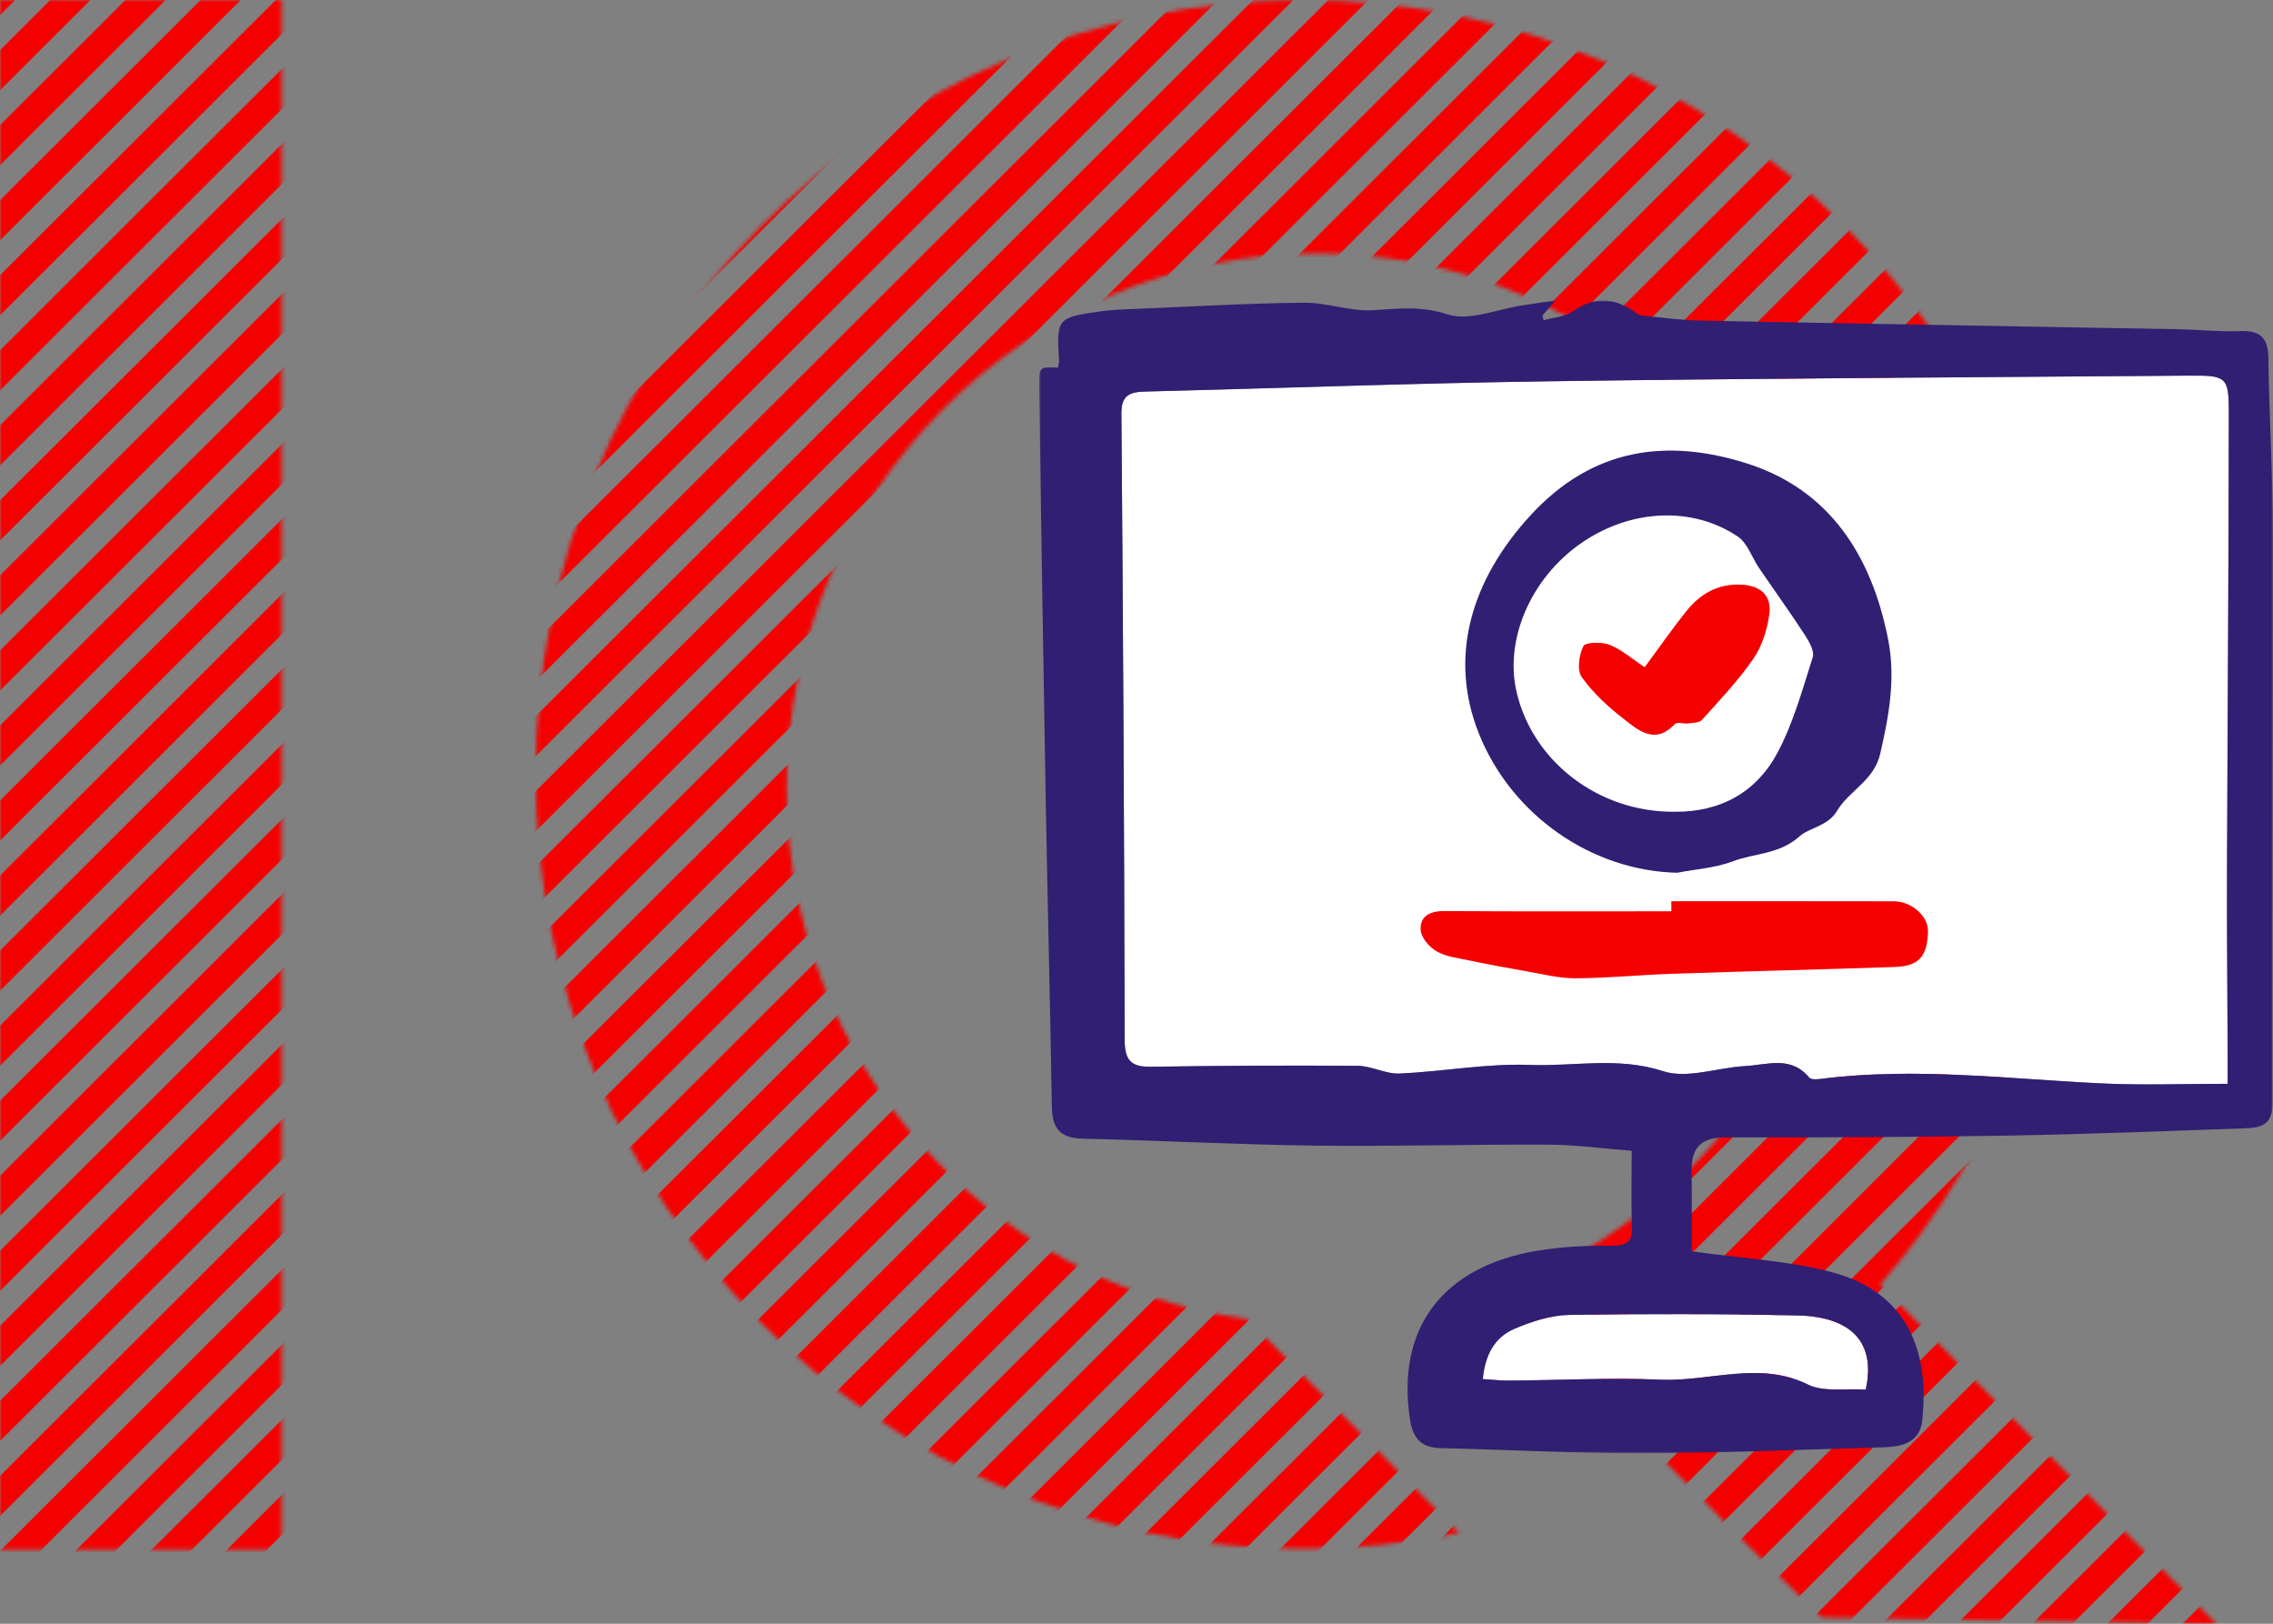
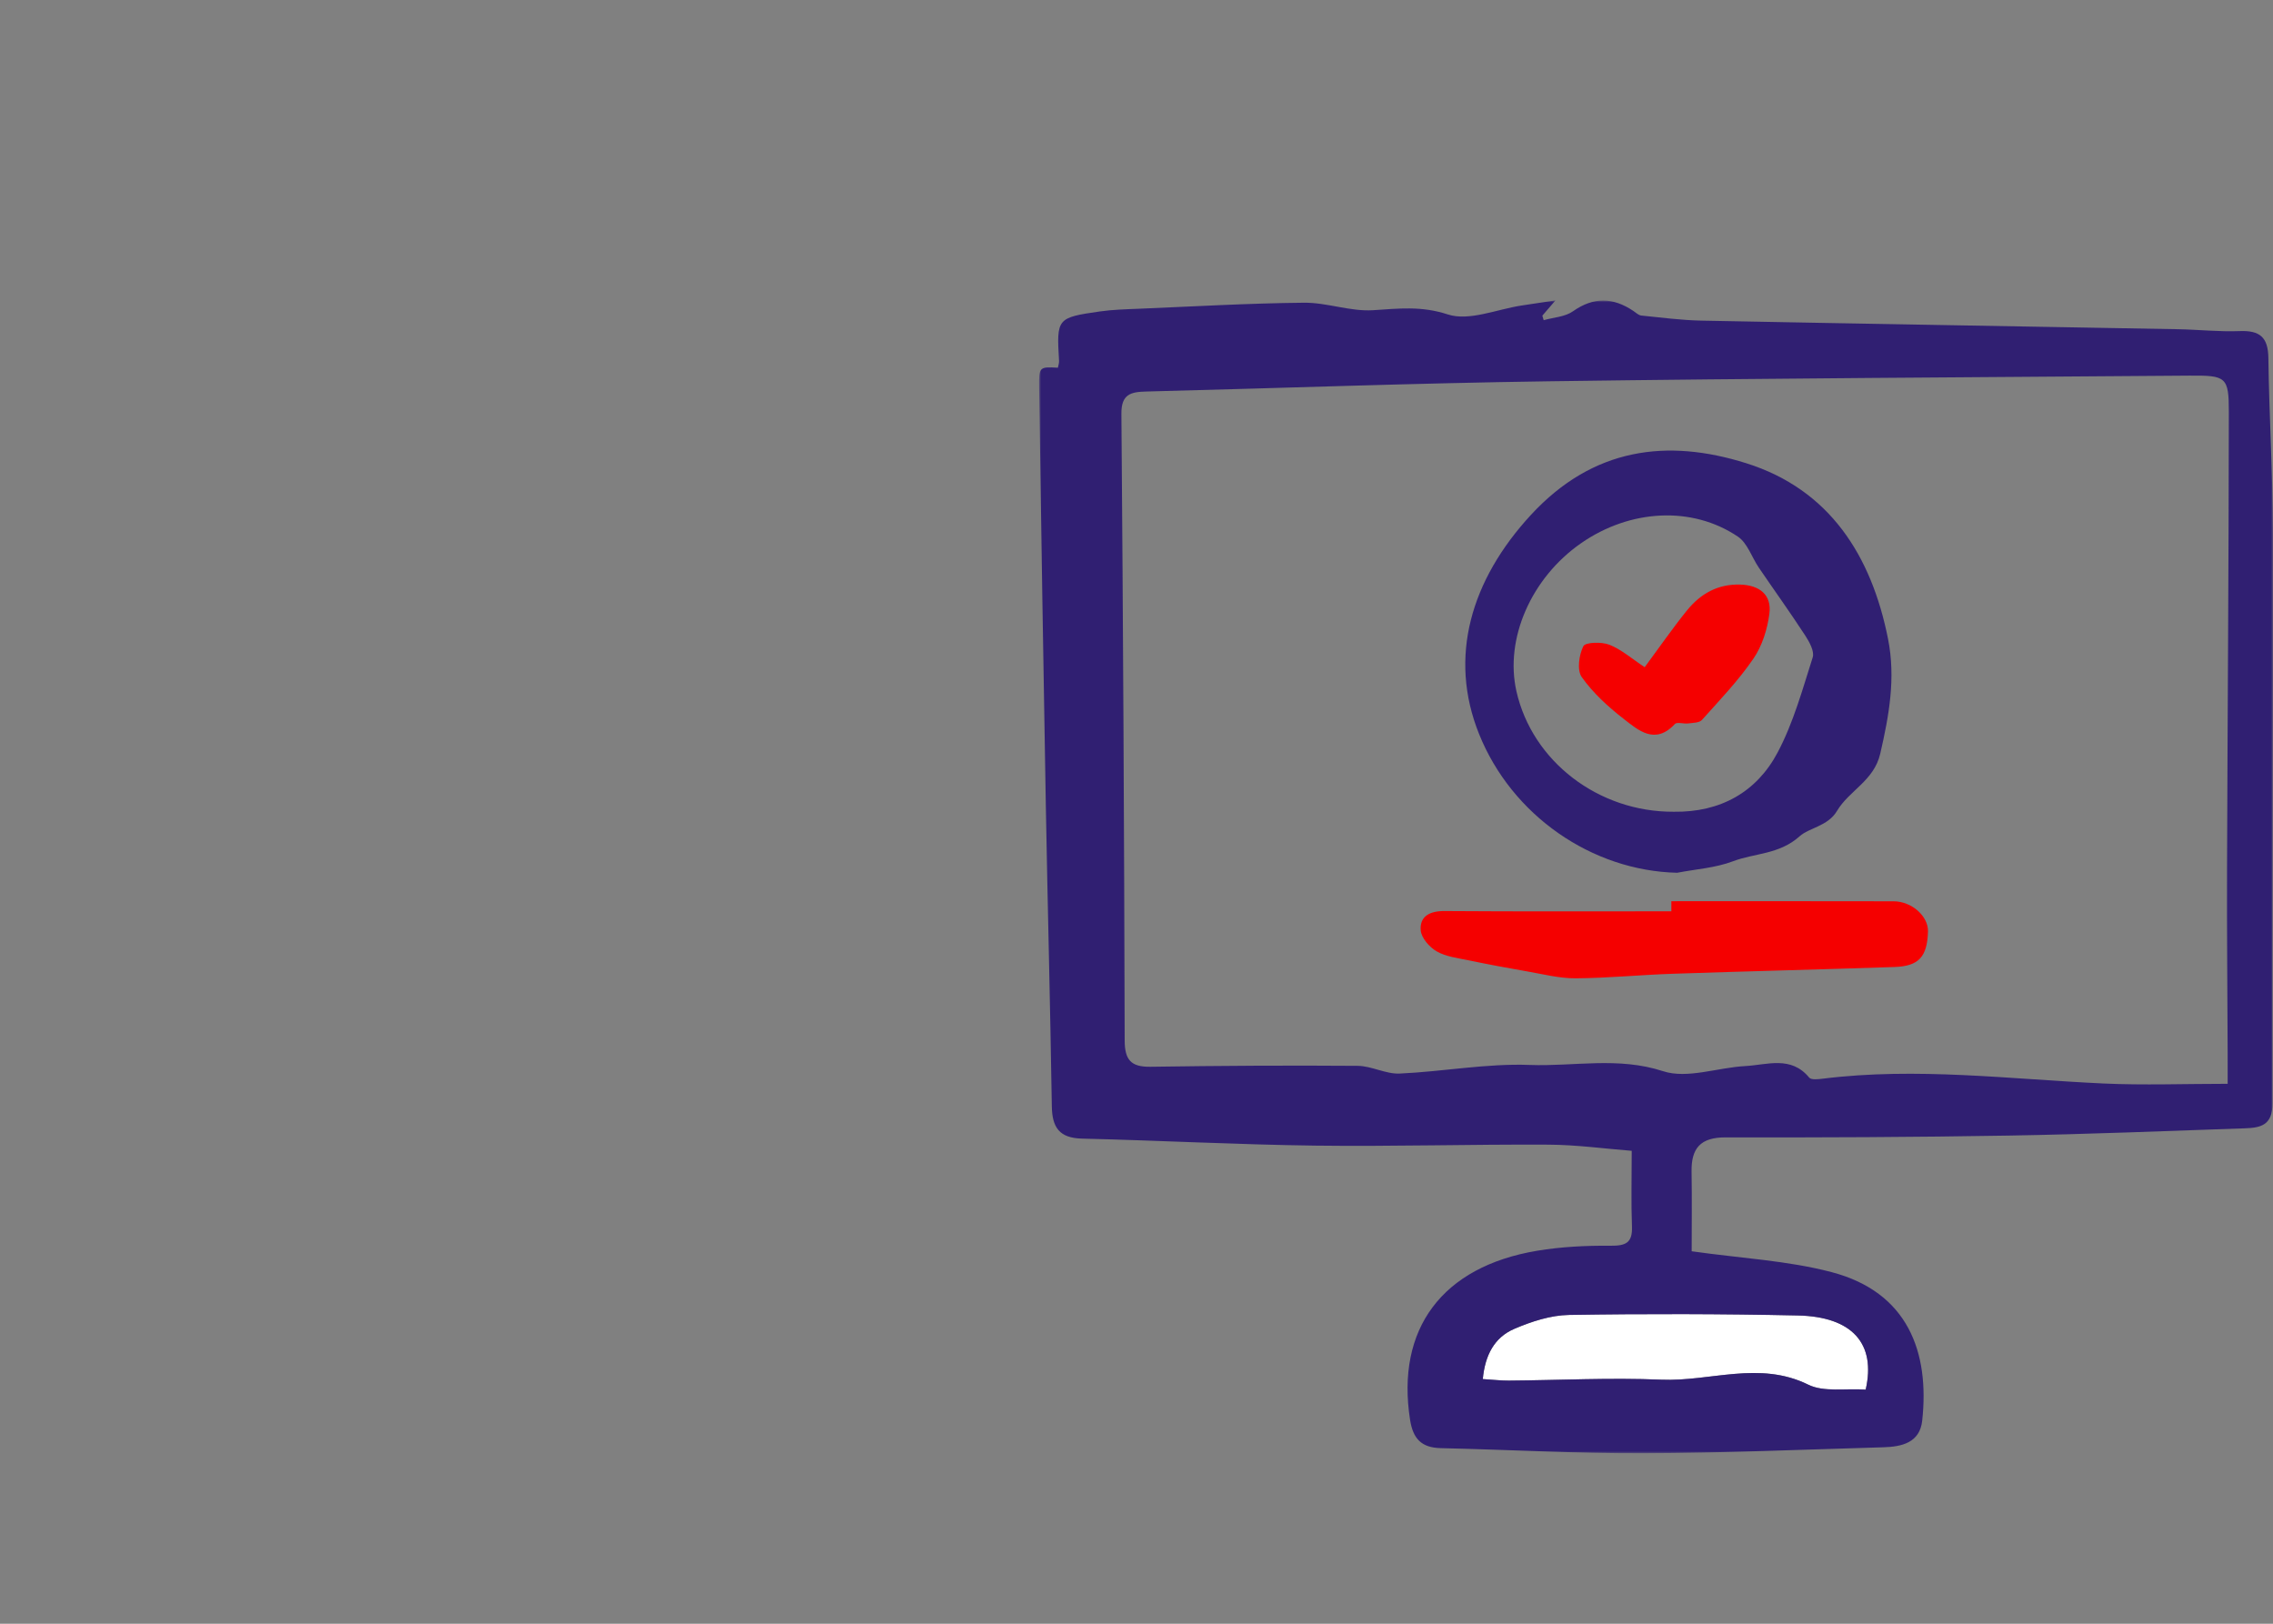
<svg xmlns="http://www.w3.org/2000/svg" xmlns:xlink="http://www.w3.org/1999/xlink" width="560px" height="400px" viewBox="0 0 560 400">
  <rect x="0" y="0" width="560" height="400" fill="#808080" stroke="none" />
  <title>Group</title>
  <defs>
-     <path d="M320.991,2.84217094e-14 C425.396,2.84217094e-14 510.032,85.41 510.032,190.77 C510.032,238.911 492.362,282.888 463.209,316.454 L546,400 L448.784,398.461 L431.13,381.199 L368.757,318.257 C419.072,299.94 455.039,251.328 455.039,194.238 C455.039,121.445 396.562,62.434 324.428,62.434 C252.294,62.434 193.818,121.445 193.818,194.238 C193.818,261.175 243.262,316.457 307.304,324.92 L359.486,377.581 C347.057,380.176 334.182,381.539 320.991,381.539 C216.587,381.539 131.95,296.129 131.95,190.77 C131.95,85.41 216.587,2.84217094e-14 320.991,2.84217094e-14 Z M69.388,2.84217094e-14 L69.388,381.766 L0,381.766 L0,2.84217094e-14 L69.388,2.84217094e-14 Z" id="path-1" />
    <polygon id="path-3" points="0 0 304 0 304 284 0 284" />
  </defs>
  <g id="Page-1" stroke="none" stroke-width="1" fill="none" fill-rule="evenodd">
    <g id="Artboard" transform="translate(-131, -575)">
      <g id="Group" transform="translate(131, 575)">
        <g id="Group-22">
          <mask id="mask-2" fill="white">
            <use xlink:href="#path-1" />
          </mask>
          <g id="Mask" fill-rule="nonzero" />
          <g mask="url(#mask-2)" fill="#F50000" fill-rule="nonzero" id="Combined-Shape">
            <g transform="translate(-414, -9)">
              <path d="M787.325,1.05160325e-12 L792.273,4.945 L375.402,421 L370.455,416.055 L787.325,1.05160325e-12 Z M1083.689,1.05160325e-12 L1088.636,4.945 L671.766,421 L666.818,416.055 L1083.689,1.05160325e-12 Z M639.144,1.05160325e-12 L644.091,4.945 L227.22,421 L222.273,416.055 L639.144,1.05160325e-12 Z M935.507,1.05160325e-12 L940.455,4.945 L523.584,421 L518.636,416.055 L935.507,1.05160325e-12 Z M713.234,1.05160325e-12 L718.182,4.945 L301.311,421 L296.364,416.055 L713.234,1.05160325e-12 Z M1009.598,0 L1014.545,4.945 L597.675,421 L592.727,416.055 L1009.598,0 Z M565.053,1.05160325e-12 L570,4.945 L153.129,421 L148.182,416.055 L565.053,1.05160325e-12 Z M472.439,1.05160325e-12 L477.386,4.945 L60.515,421 L55.568,416.055 L472.439,1.05160325e-12 Z M1157.78,1.05160325e-12 L1162.727,4.945 L745.856,421 L740.909,416.055 L1157.78,1.05160325e-12 Z M861.416,1.05160325e-12 L866.364,4.945 L449.493,421 L444.545,416.055 L861.416,1.05160325e-12 Z M750.28,1.05160325e-12 L755.227,4.945 L338.356,421 L333.409,416.055 L750.28,1.05160325e-12 Z M1046.644,1.05160325e-12 L1051.591,4.945 L634.72,421 L629.773,416.055 L1046.644,1.05160325e-12 Z M602.098,1.05160325e-12 L607.045,4.945 L190.175,421 L185.227,416.055 L602.098,1.05160325e-12 Z M1194.825,1.05160325e-12 L1199.773,4.945 L782.902,421 L777.955,416.055 L1194.825,1.05160325e-12 Z M898.462,1.05160325e-12 L903.409,4.945 L486.538,421 L481.591,416.055 L898.462,1.05160325e-12 Z M676.189,1.05160325e-12 L681.136,4.945 L264.265,421 L259.318,416.055 L676.189,1.05160325e-12 Z M972.553,1.59161573e-12 L977.5,4.945 L560.629,421 L555.682,416.055 L972.553,1.59161573e-12 Z M528.007,1.59161573e-12 L532.954,4.945 L116.084,421 L111.136,416.055 L528.007,1.59161573e-12 Z M435.394,1.05160325e-12 L440.341,4.945 L23.47,421 L18.523,416.055 L435.394,1.05160325e-12 Z M1120.735,2.1032065e-12 L1125.682,4.945 L708.811,421 L703.864,416.055 L1120.735,2.1032065e-12 Z M824.371,1.05160325e-12 L829.318,4.945 L412.447,421 L407.5,416.055 L824.371,1.05160325e-12 Z M768.803,1.05160325e-12 L773.75,4.945 L356.879,421 L351.932,416.055 L768.803,1.05160325e-12 Z M1065.166,2.1032065e-12 L1070.114,4.945 L653.243,421 L648.296,416.055 L1065.166,2.1032065e-12 Z M620.621,1.05160325e-12 L625.568,4.945 L208.697,421 L203.75,416.055 L620.621,1.05160325e-12 Z M916.985,1.05160325e-12 L921.932,4.945 L505.061,421 L500.114,416.055 L916.985,1.05160325e-12 Z M694.712,1.05160325e-12 L699.659,4.945 L282.788,421 L277.841,416.055 L694.712,1.05160325e-12 Z M991.075,1.05160325e-12 L996.023,4.945 L579.152,421 L574.205,416.055 L991.075,1.05160325e-12 Z M546.53,0 L551.477,4.945 L134.606,421 L129.659,416.055 L546.53,0 Z M453.916,1.05160325e-12 L458.864,4.945 L41.993,421 L37.045,416.055 L453.916,1.05160325e-12 Z M1139.257,1.05160325e-12 L1144.205,4.945 L727.334,421 L722.386,416.055 L1139.257,1.05160325e-12 Z M842.894,1.05160325e-12 L847.841,4.945 L430.97,421 L426.023,416.055 L842.894,1.05160325e-12 Z M731.757,1.05160325e-12 L736.704,4.945 L319.834,421 L314.886,416.055 L731.757,1.05160325e-12 Z M1028.121,2.1032065e-12 L1033.068,4.945 L616.197,421 L611.25,416.055 L1028.121,2.1032065e-12 Z M583.575,0 L588.523,4.945 L171.652,421 L166.705,416.055 L583.575,0 Z M490.962,1.05160325e-12 L495.909,4.945 L79.038,421 L74.091,416.055 L490.962,1.05160325e-12 Z M1176.303,1.05160325e-12 L1181.25,4.945 L764.379,421 L759.432,416.055 L1176.303,1.05160325e-12 Z M879.939,1.05160325e-12 L884.886,4.945 L468.015,421 L463.068,416.055 L879.939,1.05160325e-12 Z M657.666,1.05160325e-12 L662.614,4.945 L245.743,421 L240.795,416.055 L657.666,1.05160325e-12 Z M954.03,1.59161573e-12 L958.977,4.945 L542.106,421 L537.159,416.055 L954.03,1.59161573e-12 Z M509.484,5.40012479e-13 L514.432,4.945 L97.561,421 L92.614,416.055 L509.484,5.40012479e-13 Z M416.871,1.05160325e-12 L421.818,4.945 L4.947,421 L0,416.055 L416.871,1.05160325e-12 Z M1102.212,2.1032065e-12 L1107.159,4.945 L690.288,421 L685.341,416.055 L1102.212,2.1032065e-12 Z M805.848,1.05160325e-12 L810.795,4.945 L393.925,421 L388.977,416.055 L805.848,1.05160325e-12 Z M1380.053,1.05160325e-12 L1385,4.945 L968.129,421 L963.182,416.055 L1380.053,1.05160325e-12 Z M1231.871,1.05160325e-12 L1236.818,4.945 L819.947,421 L815,416.055 L1231.871,1.05160325e-12 Z M1305.962,1.05160325e-12 L1310.909,4.945 L894.038,421 L889.091,416.055 L1305.962,1.05160325e-12 Z M1343.007,1.05160325e-12 L1347.955,4.945 L931.084,421 L926.136,416.055 L1343.007,1.05160325e-12 Z M1268.916,1.05160325e-12 L1273.864,4.945 L856.993,421 L852.046,416.055 L1268.916,1.05160325e-12 Z M1361.53,1.05160325e-12 L1366.477,4.945 L949.606,421 L944.659,416.055 L1361.53,1.05160325e-12 Z M1213.348,1.05160325e-12 L1218.295,4.945 L801.425,421 L796.477,416.055 L1213.348,1.05160325e-12 Z M1287.439,1.05160325e-12 L1292.386,4.945 L875.516,421 L870.568,416.055 L1287.439,1.05160325e-12 Z M1324.485,1.05160325e-12 L1329.432,4.945 L912.561,421 L907.614,416.055 L1324.485,1.05160325e-12 Z M1250.394,1.05160325e-12 L1255.341,4.945 L838.47,421 L833.523,416.055 L1250.394,1.05160325e-12 Z" />
            </g>
          </g>
        </g>
-         <path d="M548.83,266.99 C548.83,264.269 548.837,261.778 548.828,259.287 C548.774,244.287 548.628,229.286 548.677,214.285 C548.8,176.698 549.091,139.111 549.119,101.524 C549.124,92.845 548.48,92.463 539.424,92.533 C486.795,92.937 434.164,93.195 381.537,93.929 C348.481,94.391 315.434,95.627 282.379,96.45 C278.606,96.544 276.239,97.091 276.279,101.921 C276.7,153.375 276.965,204.83 277.087,256.285 C277.099,261.072 278.599,262.86 283.417,262.792 C300.435,262.543 317.457,262.433 334.475,262.564 C337.931,262.59 341.411,264.619 344.823,264.466 C355.525,263.99 366.241,261.938 376.879,262.344 C387.764,262.756 398.633,260.261 409.741,263.885 C415.702,265.832 423.173,262.986 429.982,262.62 C435.385,262.332 441.241,260 445.737,265.466 C446.235,266.068 447.97,265.867 449.092,265.726 C472.198,262.855 495.189,265.85 518.227,266.913 C528.157,267.37 538.126,266.99 548.83,266.99" id="Path" fill="#FFFFFF" />
        <g id="Group-10" transform="translate(256, 74)">
          <g id="Group-3">
            <path d="M203.648,268.326 C206.241,256.962 200.321,250.342 186.908,250.058 C168.134,249.657 149.343,249.617 130.567,249.927 C126.042,250.002 121.327,251.543 117.104,253.345 C112.163,255.456 109.867,259.851 109.318,265.727 C111.917,265.887 113.828,266.119 115.737,266.105 C128.259,266.009 140.804,265.345 153.297,265.877 C165.321,266.391 177.415,261.151 189.495,267.104 C193.334,268.997 198.619,267.982 203.648,268.326" id="Path" fill="#FFFFFF" />
            <mask id="mask-4" fill="white">
              <use xlink:href="#path-3" />
            </mask>
            <g id="Clip-2" />
            <path d="M203.648,268.326 C206.241,256.962 200.321,250.342 186.908,250.058 C168.134,249.657 149.343,249.617 130.567,249.927 C126.042,250.002 121.327,251.543 117.104,253.345 C112.163,255.456 109.867,259.851 109.318,265.727 C111.917,265.887 113.828,266.119 115.737,266.105 C128.259,266.009 140.804,265.345 153.297,265.877 C165.321,266.391 177.415,261.151 189.495,267.104 C193.334,268.997 198.619,267.982 203.648,268.326 M292.83,192.99 C292.83,190.269 292.837,187.778 292.828,185.287 C292.774,170.287 292.628,155.286 292.677,140.285 C292.8,102.698 293.091,65.111 293.119,27.524 C293.124,18.845 292.48,18.463 283.424,18.533 C230.795,18.937 178.164,19.195 125.537,19.929 C92.481,20.391 59.434,21.627 26.379,22.45 C22.606,22.544 20.239,23.091 20.279,27.921 C20.7,79.375 20.965,130.83 21.087,182.285 C21.099,187.072 22.599,188.86 27.417,188.792 C44.435,188.543 61.457,188.433 78.475,188.564 C81.931,188.59 85.411,190.619 88.823,190.466 C99.525,189.99 110.241,187.938 120.879,188.344 C131.764,188.756 142.633,186.261 153.741,189.885 C159.702,191.832 167.173,188.986 173.982,188.62 C179.385,188.332 185.241,186 189.737,191.466 C190.235,192.068 191.97,191.867 193.092,191.726 C216.198,188.855 239.189,191.85 262.227,192.913 C272.157,193.37 282.126,192.99 292.83,192.99 M160.777,234.246 C172.977,235.979 184.424,236.533 195.262,239.385 C214.05,244.328 219.42,259.066 217.576,275.966 C216.98,281.427 212.524,282.398 207.99,282.529 C188.26,283.099 168.53,283.934 148.798,284 C132.191,284.052 115.582,283.113 98.97,282.743 C94.183,282.635 92.124,280.416 91.398,275.762 C87.914,253.422 99.233,238.039 122.687,234.119 C128.63,233.125 134.748,232.827 140.78,232.881 C144.523,232.914 146.218,232.191 146.065,228.166 C145.842,222.182 146.007,216.184 146.007,209.497 C139.463,208.988 132.487,208.017 125.507,207.979 C106.338,207.876 87.16,208.46 67.994,208.216 C48.849,207.97 29.713,206.949 10.568,206.49 C4.976,206.354 3.219,203.731 3.137,198.514 C2.757,173.782 2.099,149.051 1.658,124.318 C1.047,90.036 0.521,55.752 0.012,21.47 C-0.063,16.347 0.071,16.345 4.635,16.586 C4.734,16.028 4.954,15.456 4.919,14.897 C4.295,4.426 4.384,4.241 15.008,2.719 C18.096,2.278 21.242,2.196 24.367,2.067 C38.002,1.501 51.634,0.706 65.273,0.572 C70.938,0.518 76.672,2.775 82.277,2.418 C88.55,2.022 94.164,1.316 100.684,3.455 C105.96,5.186 112.809,2.165 118.958,1.248 C121.198,0.912 123.438,0.57 127.221,0 C125.45,2.057 124.718,2.909 123.988,3.76 C124.098,4.133 124.208,4.506 124.319,4.877 C126.744,4.187 129.571,4.063 131.515,2.695 C136.624,-0.91 141.407,-0.753 146.394,2.587 C147.03,3.014 147.678,3.662 148.369,3.732 C153.313,4.234 158.265,4.888 163.224,4.985 C202.327,5.749 241.429,6.39 280.532,7.1 C285.617,7.192 290.712,7.762 295.779,7.562 C300.736,7.365 302.792,9.054 302.86,14.182 C303.046,28.598 303.969,43.01 303.99,57.422 C304.058,104.2 303.757,150.977 303.882,197.754 C303.898,203.318 300.862,203.825 296.965,203.959 C277.62,204.623 258.278,205.415 238.929,205.744 C215.656,206.14 192.378,206.236 169.101,206.189 C162.966,206.178 160.66,208.856 160.752,214.599 C160.862,221.368 160.777,228.143 160.777,234.246" id="Fill-1" fill="#301F72" mask="url(#mask-4)" />
          </g>
          <path d="M156.359,125.969 C167.832,126.138 176.776,121.162 181.975,111.332 C185.834,104.035 188.077,95.858 190.598,87.935 C191.069,86.458 189.771,84.12 188.736,82.532 C185.061,76.893 181.125,71.42 177.335,65.855 C175.587,63.29 174.536,59.794 172.161,58.192 C160.854,50.571 145.572,51.444 133.525,59.82 C121.239,68.36 114.686,83.353 117.598,96.269 C121.494,113.558 137.815,126.065 156.359,125.969 M157.202,141 C136.196,140.517 116.474,126.891 108.401,106.825 C100.785,87.897 106.354,68.897 121.185,52.829 C136.507,36.235 154.781,33.986 174.246,40.12 C194.765,46.583 205.095,62.896 209.163,83.426 C211.074,93.075 209.406,102.243 207.236,111.661 C205.688,118.374 199.563,120.731 196.572,125.784 C194.35,129.533 189.731,129.89 187.377,132.007 C182.348,136.526 176.322,136.13 170.929,138.179 C166.623,139.816 161.796,140.109 157.202,141" id="Fill-4" fill="#301F72" />
          <path d="M155.77,148.007 C174.014,148.007 192.258,147.982 210.502,148.026 C215.035,148.038 219.115,151.735 218.998,155.484 C218.806,161.692 216.759,164.014 210.733,164.216 C192.51,164.831 174.28,165.266 156.055,165.883 C148.085,166.152 140.127,166.953 132.16,167 C128.143,167.021 124.108,165.968 120.103,165.276 C115.327,164.452 110.562,163.557 105.817,162.568 C103.144,162.012 100.25,161.68 97.962,160.368 C96.17,159.342 94.16,157.036 94.019,155.166 C93.757,151.705 96.269,150.405 99.868,150.431 C118.504,150.565 137.137,150.494 155.772,150.494 C155.772,149.665 155.77,148.836 155.77,148.007" id="Fill-6" fill="#F50000" />
          <path d="M149.204,90.361 C152.922,85.337 156.104,80.721 159.622,76.372 C162.933,72.279 167.217,69.825 172.781,70.01 C177.52,70.168 180.505,72.536 179.929,77.133 C179.445,80.971 178.156,85.092 175.989,88.257 C172.292,93.655 167.694,98.46 163.302,103.36 C162.654,104.082 161.069,104.058 159.894,104.21 C158.8,104.353 157.165,103.799 156.644,104.355 C151.738,109.606 147.631,105.898 143.934,103.019 C140.132,100.061 136.447,96.681 133.695,92.798 C132.478,91.08 133.018,87.347 134.094,85.18 C134.585,84.193 138.598,84.071 140.503,84.828 C143.481,86.007 146.024,88.262 149.204,90.361" id="Fill-8" fill="#F50000" />
        </g>
      </g>
    </g>
  </g>
</svg>